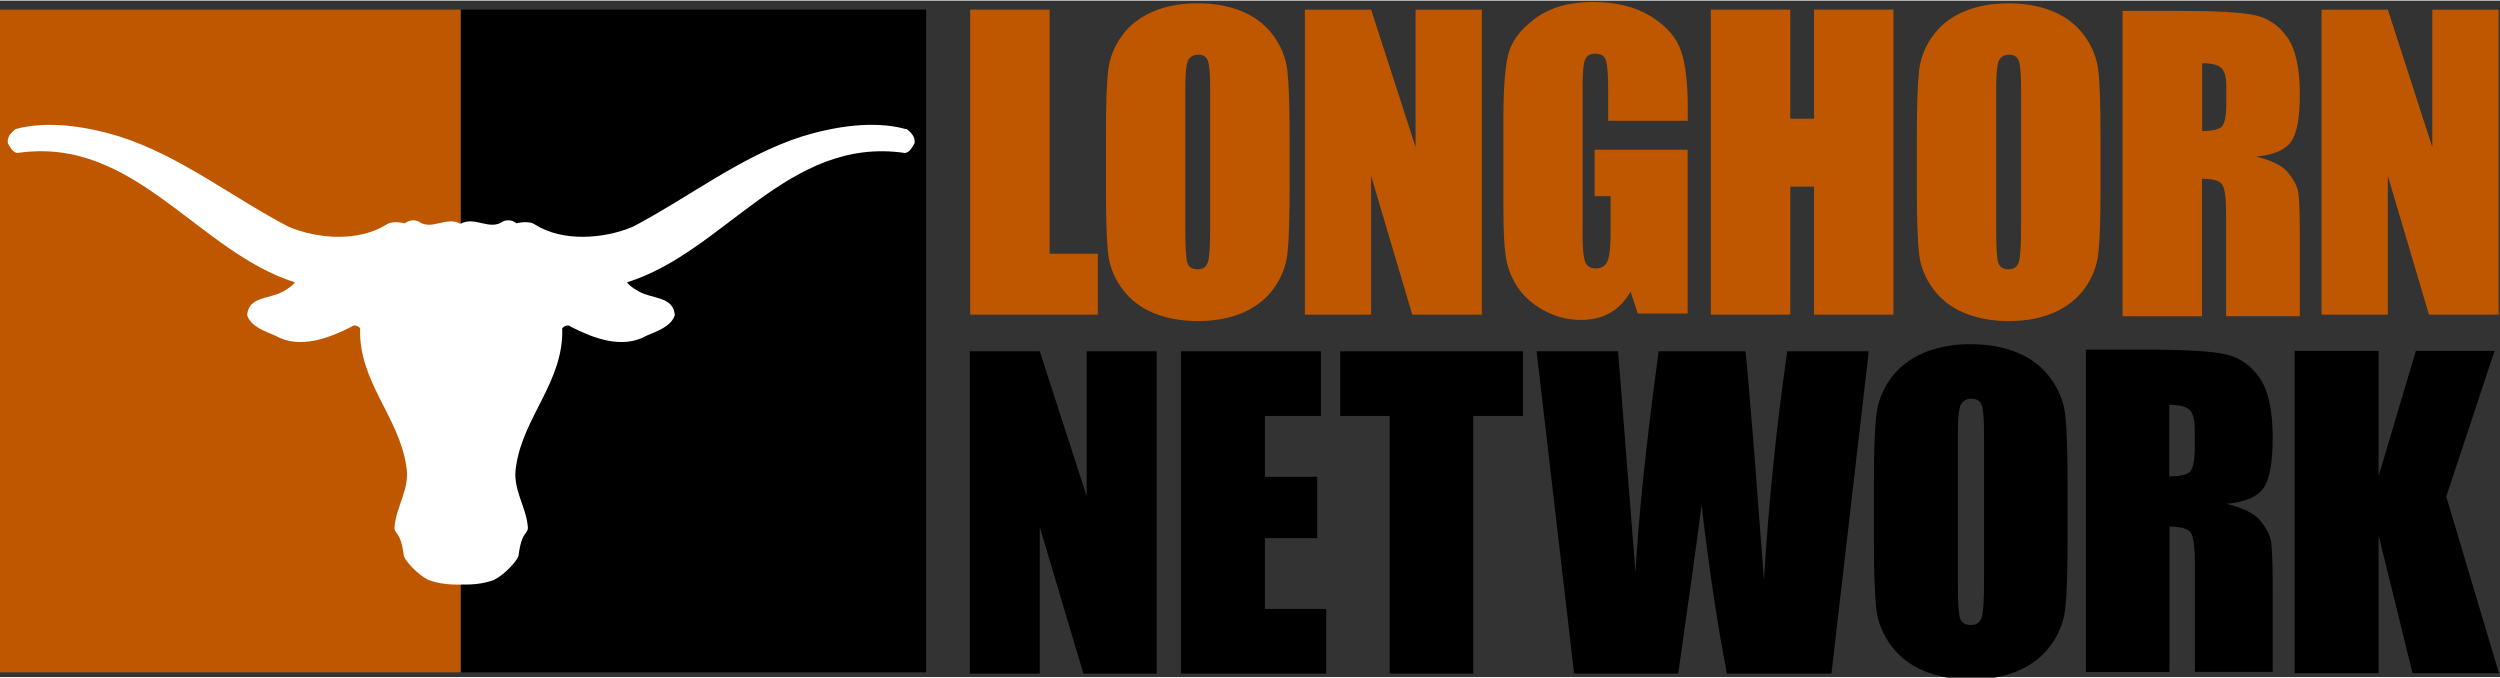
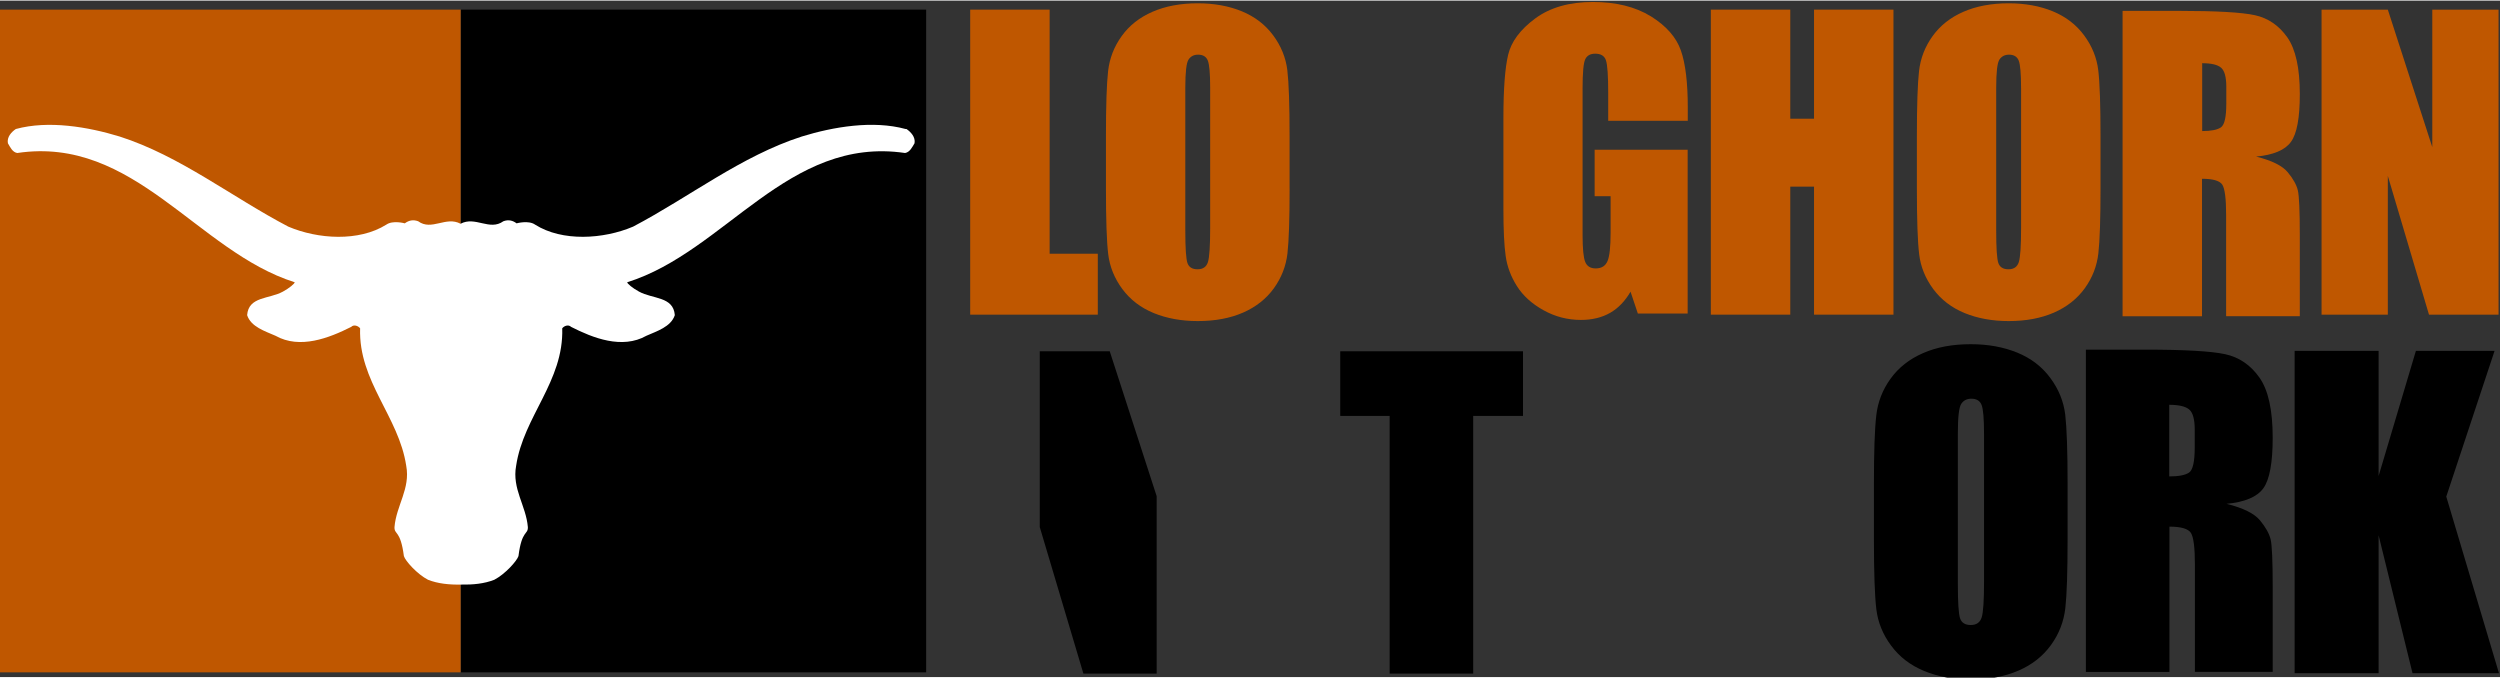
<svg xmlns="http://www.w3.org/2000/svg" xml:space="preserve" height="103" viewBox="0 0 379.595 102.714" width="380" version="1.1">
  <rect x="0" y="0" width="379.595" height="102.714" fill="#333333" stroke="none" />
  <g transform="matrix(1.25 0 0 -1.25 -180 547)">
    <g style="" transform="matrix(.5 0 0 .5 148 198)">
      <path d="m-8.11 477h112v-161h-112v161z" fill="#bf5700" />
      <path d="m104 477h113v-161h-113v161z" />
      <path d="m212 448c-7.92 2.16-17.5 0.55-25.2-1.82-14.7-4.72-27.3-14.7-41-21.9-7.21-3.06-17.2-3.69-23.8 0.488-1.59 1.13-4.5 0.315-4.5 0.315-0.924 0.691-1.96 0.974-3.21 0.508-3.35-2.42-6.82 1.32-10.4-0.609-3.55 1.93-7.02-1.81-10.3 0.609-1.28 0.466-2.31 0.183-3.25-0.508 0 0-2.88 0.812-4.49-0.315-6.66-4.18-16.6-3.55-23.8-0.488-13.7 7.16-26.3 17.2-41 21.9-7.73 2.36-17.3 3.97-25.2 1.82-1.05-0.701-2.22-1.95-1.93-3.46 0.542-0.924 1.09-2.17 2.27-2.37 28.4 4.25 43.7-23.9 67.4-31.4 0.049-0.299-1.35-1.46-2.85-2.27-3.36-1.85-8.35-1.14-8.7-5.72 0.917-2.85 4.38-3.9 6.89-5.01 5.91-3.33 13-0.562 18.4 2.16 0.609 0.63 1.67 0.274 2.16-0.347-0.423-12.9 9.39-21.4 11.2-33.4 1.05-5.56-2.43-9.66-2.85-14.9-0.059-1.92 1.46-0.65 2.28-7.03 0.329-1.16 3.22-4.4 5.86-5.76 2.41-0.958 5.21-1.23 8.06-1.17 2.85-0.058 5.64 0.212 8.05 1.17 2.63 1.36 5.52 4.6 5.87 5.76 0.804 6.38 2.33 5.11 2.28 7.03-0.428 5.21-3.89 9.31-2.85 14.9 1.79 12 11.6 20.5 11.2 33.4 0.488 0.621 1.53 0.977 2.15 0.347 5.34-2.72 12.4-5.49 18.3-2.16 2.5 1.11 5.97 2.16 6.9 5.01-0.357 4.58-5.34 3.87-8.7 5.72-1.51 0.809-2.91 1.97-2.86 2.27 23.8 7.45 39.1 35.6 67.5 31.4 1.18 0.2 1.74 1.45 2.3 2.37 0.267 1.51-0.924 2.76-1.96 3.46" fill="#fff" />
      <g fill="#bf5700">
        <path d="m247 477v-59.3h11.7v-14.8h-31v74.1h19.3" />
        <path d="m286 458c0 3.45-0.193 5.66-0.572 6.62-0.38 0.962-1.17 1.44-2.36 1.44-1.01 0-1.78-0.387-2.31-1.17-0.539-0.78-0.799-3.07-0.799-6.89v-34.6c0-4.31 0.174-6.96 0.524-7.97 0.347-1 1.17-1.51 2.45-1.51 1.31 0 2.15 0.58 2.52 1.74 0.367 1.16 0.547 3.92 0.547 8.29v34.1zm19.3-24.4c0-7.45-0.174-12.7-0.521-15.8-0.355-3.1-1.46-5.93-3.3-8.49-1.85-2.56-4.34-4.53-7.48-5.91-3.14-1.37-6.81-2.06-11-2.06-3.97 0-7.53 0.646-10.7 1.94-3.17 1.3-5.7 3.24-7.63 5.83-1.92 2.6-3.07 5.42-3.44 8.48-0.369 3.05-0.55 8.39-0.55 16v12.7c0 7.45 0.175 12.7 0.526 15.8 0.355 3.1 1.45 5.92 3.3 8.49 1.84 2.56 4.34 4.53 7.48 5.9 3.15 1.37 6.81 2.06 11 2.06 3.97 0 7.53-0.646 10.7-1.94 3.16-1.3 5.7-3.25 7.62-5.84s3.07-5.42 3.44-8.47c0.367-3.05 0.546-8.39 0.546-16v-12.7" />
-         <path d="m352 477v-74.1h-16.9l-10 33.7v-33.7h-16.1v74.1h16.1l10.8-33.4v33.4h16.1" />
        <path d="m402 450h-19.3v6.73c0 4.24-0.184 6.89-0.556 7.97-0.364 1.07-1.23 1.6-2.6 1.6-1.2 0-2-0.456-2.43-1.37-0.431-0.916-0.641-3.27-0.641-7.05v-35.6c0-3.33 0.21-5.52 0.641-6.57 0.43-1.05 1.28-1.58 2.56-1.58 1.4 0 2.36 0.598 2.86 1.79 0.507 1.19 0.748 3.51 0.748 6.96v8.79h-3.88v11.3h22.6v-39.8h-12.1l-1.78 5.31c-1.32-2.28-2.97-4.01-4.97-5.15s-4.36-1.71-7.08-1.71c-3.24 0-6.27 0.783-9.1 2.36-2.83 1.57-4.97 3.52-6.44 5.84s-2.38 4.75-2.74 7.31c-0.371 2.55-0.552 6.37-0.552 11.5v22c0 7.08 0.384 12.2 1.15 15.4 0.762 3.21 2.95 6.14 6.57 8.82 3.61 2.67 8.29 4.01 14 4.01 5.65 0 10.3-1.16 14.1-3.48 3.73-2.32 6.15-5.07 7.28-8.26s1.69-7.82 1.69-13.9v-3.21" />
        <path d="m452 477v-74.1h-19.3v31.1h-5.77v-31.1h-19.3v74.1h19.3v-26.5h5.77v26.5h19.3" />
        <path d="m483 458c0 3.45-0.196 5.66-0.574 6.62-0.384 0.962-1.17 1.44-2.36 1.44-1 0-1.77-0.387-2.31-1.17-0.534-0.78-0.8-3.07-0.8-6.89v-34.6c0-4.31 0.172-6.96 0.524-7.97 0.355-1 1.17-1.51 2.45-1.51 1.31 0 2.15 0.58 2.52 1.74 0.367 1.16 0.554 3.92 0.554 8.29v34.1zm19.3-24.4c0-7.45-0.168-12.7-0.521-15.8-0.355-3.1-1.45-5.93-3.3-8.49s-4.34-4.53-7.48-5.91c-3.15-1.37-6.8-2.06-11-2.06-3.97 0-7.53 0.646-10.7 1.94-3.17 1.3-5.7 3.24-7.63 5.83-1.92 2.6-3.07 5.42-3.43 8.48-0.372 3.05-0.552 8.39-0.552 16v12.7c0 7.45 0.175 12.7 0.525 15.8 0.355 3.1 1.45 5.92 3.3 8.49 1.85 2.56 4.34 4.53 7.48 5.9s6.81 2.06 11 2.06c3.97 0 7.53-0.646 10.7-1.94 3.16-1.3 5.7-3.25 7.62-5.84s3.07-5.42 3.44-8.47 0.547-8.39 0.547-16v-12.7" />
        <path d="m527 464v-16.5c2.17 0 3.68 0.301 4.55 0.896 0.871 0.593 1.31 2.52 1.31 5.79v4.08c0 2.35-0.423 3.89-1.26 4.62-0.836 0.732-2.37 1.1-4.6 1.1zm-19.3 12.7h13.6c9.09 0 15.3-0.35 18.5-1.05 3.22-0.704 5.84-2.5 7.88-5.38 2.03-2.88 3.04-7.49 3.04-13.8 0-5.77-0.717-9.65-2.16-11.6-1.42-1.98-4.26-3.18-8.47-3.57 3.81-0.944 6.38-2.21 7.69-3.8 1.32-1.59 2.13-3.05 2.45-4.38 0.327-1.33 0.487-4.98 0.487-11v-19.6h-17.9v24.6c0 3.97-0.316 6.42-0.939 7.37-0.633 0.948-2.27 1.42-4.92 1.42v-33.4h-19.3v74.1" />
        <path d="m599 477v-74.1h-16.9l-10 33.7v-33.7h-16.1v74.1h16.1l10.8-33.4v33.4h16.1" />
      </g>
      <g>
-         <path d="m273 394v-78.3h-17.8l-10.6 35.6v-35.6h-17v78.3h17l11.4-35.2v35.2h17" />
-         <path d="m279 394h33.9v-15.7h-13.6v-14.8h12.7v-14.9h-12.7v-17.2h14.9v-15.7h-35.3v78.3" />
+         <path d="m273 394v-78.3h-17.8l-10.6 35.6v-35.6v78.3h17l11.4-35.2v35.2h17" />
        <path d="m362 394v-15.7h-12.1v-62.6h-20.3v62.6h-12v15.7h44.5" />
-         <path d="m446 394-9.06-78.3h-25.4c-2.33 12-4.38 25.7-6.16 41-0.811-6.58-2.7-20.3-5.67-41h-25.3l-9.11 78.3h19.8l4.22-53.7c0.757 13.7 2.63 31.6 5.64 53.7h21.1c0.283-2.29 1.02-10.9 2.22-25.8l2.25-29.8c1.15 18.9 3.05 37.5 5.67 55.6h19.8" />
        <path d="m519 381v-17.4c2.3 0 3.9 0.311 4.82 0.938 0.912 0.63 1.37 2.67 1.37 6.12v4.3c0 2.49-0.439 4.11-1.32 4.88-0.893 0.77-2.51 1.16-4.87 1.16zm-20.3 13.4h14.4c9.6 0 16.1-0.369 19.5-1.11 3.39-0.741 6.16-2.63 8.31-5.68s3.22-7.91 3.22-14.6c0-6.08-0.752-10.2-2.28-12.3-1.51-2.09-4.49-3.35-8.93-3.77 4.03-0.998 6.73-2.34 8.12-4.01 1.38-1.67 2.24-3.21 2.59-4.61 0.33-1.4 0.504-5.26 0.504-11.6v-20.6h-18.9v26c0 4.18-0.33 6.77-0.987 7.78-0.668 0.997-2.39 1.5-5.2 1.5v-35.3h-20.3v78.3" />
        <path d="m598 394-11.7-35.3 12.8-42.9h-21l-8.24 33.5v-33.5h-20.4v78.3h20.4v-30.4l9.06 30.4h19.1" />
        <path d="m474 374c0 3.63-0.195 5.96-0.593 6.97-0.411 1.02-1.23 1.51-2.48 1.51-1.07 0-1.88-0.397-2.44-1.22-0.575-0.825-0.846-3.24-0.846-7.26v-36.5c0-4.53 0.178-7.34 0.547-8.4 0.372-1.06 1.23-1.6 2.59-1.6 1.38 0 2.26 0.623 2.65 1.84 0.389 1.22 0.577 4.13 0.577 8.74v35.9zm20.3-25.7c0-7.85-0.176-13.4-0.547-16.7-0.377-3.27-1.53-6.26-3.48-8.95-1.95-2.7-4.57-4.79-7.89-6.22-3.31-1.44-7.16-2.17-11.6-2.17-4.19 0-7.94 0.676-11.3 2.06-3.32 1.37-6.02 3.41-8.03 6.15-2.03 2.71-3.24 5.69-3.62 8.91-0.382 3.22-0.582 8.85-0.582 16.9v13.4c0 7.85 0.184 13.4 0.57 16.7 0.36 3.27 1.52 6.25 3.46 8.94 1.95 2.71 4.58 4.79 7.9 6.23 3.31 1.46 7.16 2.17 11.6 2.17 4.18 0 7.93-0.678 11.3-2.05 3.33-1.37 6.01-3.41 8.03-6.16 2.03-2.74 3.23-5.7 3.62-8.92 0.373-3.22 0.571-8.84 0.571-16.9v-13.4" />
      </g>
    </g>
  </g>
</svg>